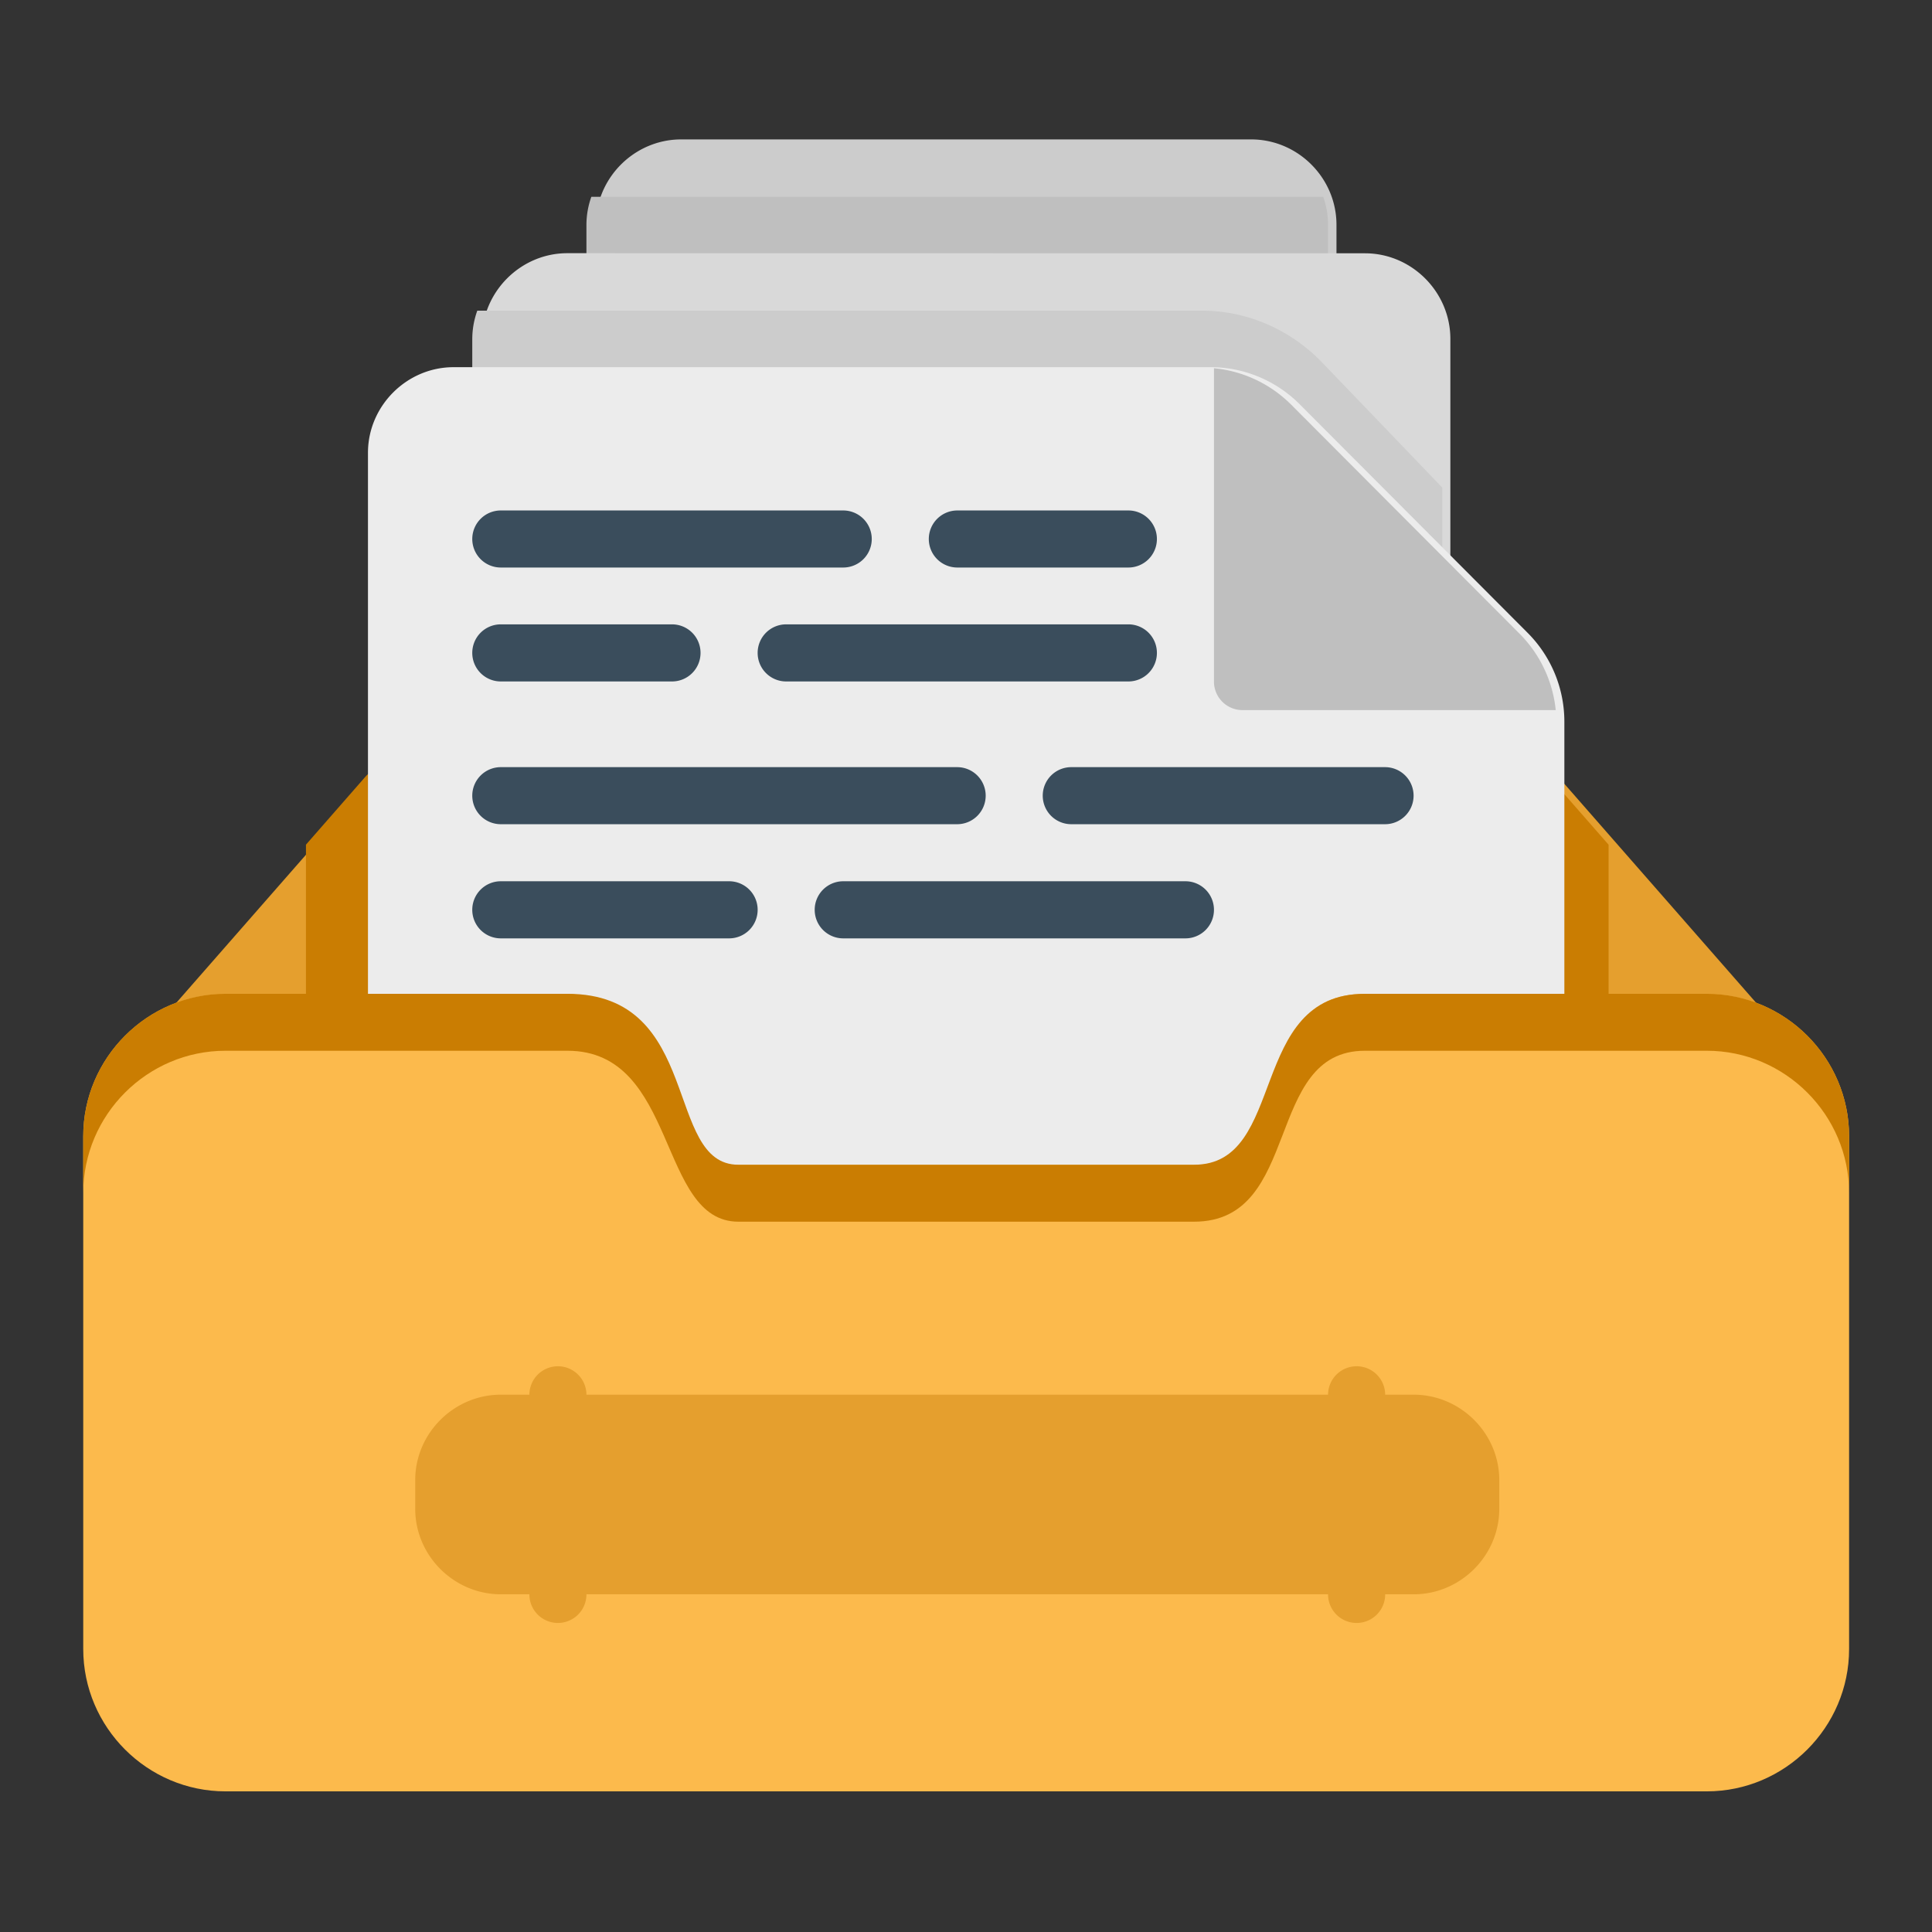
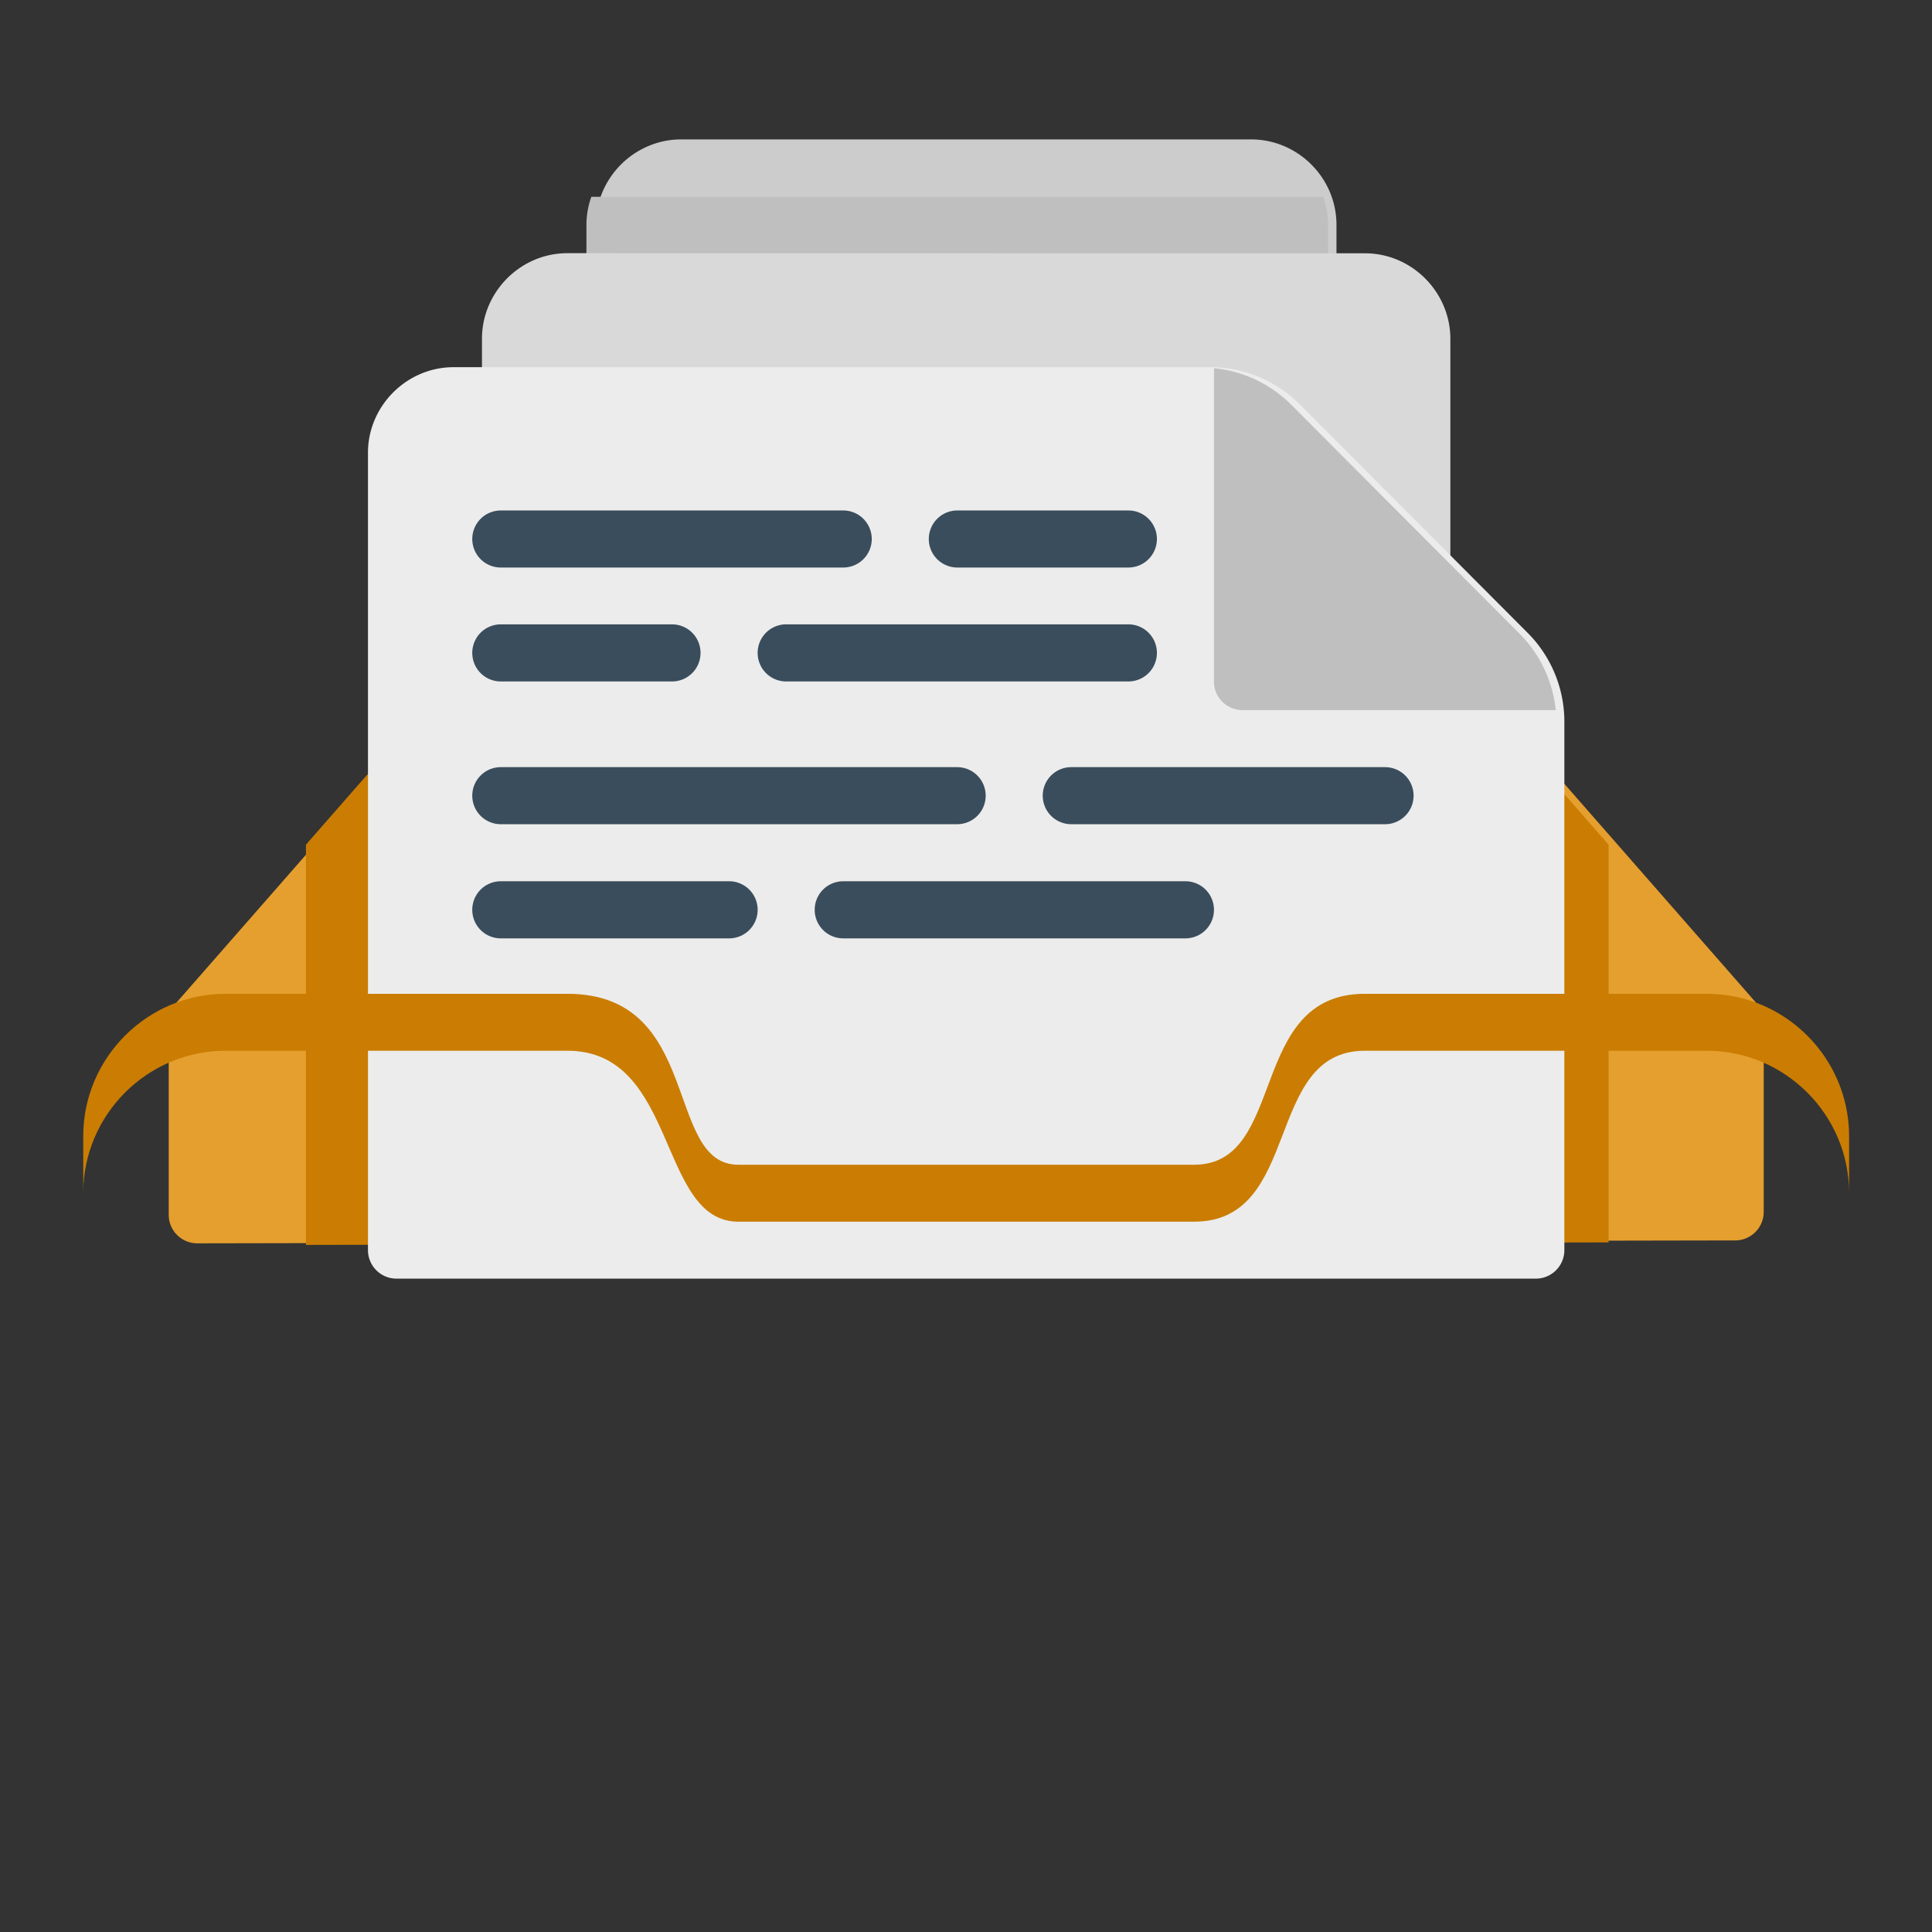
<svg xmlns="http://www.w3.org/2000/svg" xmlns:ns1="http://www.inkscape.org/namespaces/inkscape" xmlns:ns2="http://sodipodi.sourceforge.net/DTD/sodipodi-0.dtd" width="25px" height="25px" viewBox="0 0 22.578 22.578" version="1.1" id="svg831" ns1:version="1.1.1 (3bf5ae0d25, 2021-09-20)" ns2:docname="Export - Unblash - 64px.svg" ns1:export-filename="C:\Users\User\Desktop\CARLOS PROJECT\3. MARET 1\EXPORT\FLAT\6 - Archive.png" ns1:export-xdpi="576" ns1:export-ydpi="576">
  <rect x="0" y="0" width="22.578" height="22.578" fill="#333333" stroke="none" />
  <defs id="defs825">
    <pattern id="EMFhbasepattern" patternUnits="userSpaceOnUse" width="6" height="6" x="0" y="0" />
    <pattern id="EMFhbasepattern-9" patternUnits="userSpaceOnUse" width="6" height="6" x="0" y="0" />
    <pattern id="EMFhbasepattern-0" patternUnits="userSpaceOnUse" width="6" height="6" x="0" y="0" />
    <pattern id="EMFhbasepattern-7" patternUnits="userSpaceOnUse" width="6" height="6" x="0" y="0" />
    <pattern id="EMFhbasepattern-2" patternUnits="userSpaceOnUse" width="6" height="6" x="0" y="0" />
    <pattern id="EMFhbasepattern-98" patternUnits="userSpaceOnUse" width="6" height="6" x="0" y="0" />
    <pattern id="EMFhbasepattern-6" patternUnits="userSpaceOnUse" width="6" height="6" x="0" y="0" />
    <pattern id="EMFhbasepattern-01" patternUnits="userSpaceOnUse" width="6" height="6" x="0" y="0" />
    <pattern id="EMFhbasepattern-07" patternUnits="userSpaceOnUse" width="6" height="6" x="0" y="0" />
    <pattern id="EMFhbasepattern-8" patternUnits="userSpaceOnUse" width="6" height="6" x="0" y="0" />
    <pattern id="EMFhbasepattern-4" patternUnits="userSpaceOnUse" width="6" height="6" x="0" y="0" />
    <pattern id="EMFhbasepattern-40" patternUnits="userSpaceOnUse" width="6" height="6" x="0" y="0" />
    <pattern id="EMFhbasepattern-08" patternUnits="userSpaceOnUse" width="6" height="6" x="0" y="0" />
    <pattern id="EMFhbasepattern-04" patternUnits="userSpaceOnUse" width="6" height="6" x="0" y="0" />
    <pattern id="EMFhbasepattern-014" patternUnits="userSpaceOnUse" width="6" height="6" x="0" y="0" />
    <pattern id="EMFhbasepattern-27" patternUnits="userSpaceOnUse" width="6" height="6" x="0" y="0" />
    <pattern id="EMFhbasepattern-09" patternUnits="userSpaceOnUse" width="6" height="6" x="0" y="0" />
    <pattern id="EMFhbasepattern-5" patternUnits="userSpaceOnUse" width="6" height="6" x="0" y="0" />
    <pattern id="EMFhbasepattern-018" patternUnits="userSpaceOnUse" width="6" height="6" x="0" y="0" />
  </defs>
  <ns2:namedview id="base" pagecolor="#ffffff" bordercolor="#666666" borderopacity="1.0" ns1:pageopacity="0.0" ns1:pageshadow="2" ns1:zoom="9.1757813" ns1:cx="42.612175" ns1:cy="42.666667" ns1:document-units="pt" ns1:current-layer="layer1" showgrid="false" units="pt" ns1:window-width="1920" ns1:window-height="1001" ns1:window-x="-9" ns1:window-y="41" ns1:window-maximized="1" ns1:pagecheckerboard="true" ns1:showpageshadow="false" ns1:object-paths="true" ns1:snap-intersection-paths="true" ns1:snap-smooth-nodes="true" ns1:snap-midpoints="true" showguides="true" ns1:snap-bbox="true" ns1:bbox-nodes="true" ns1:snap-nodes="false" ns1:snap-global="true">
    <ns1:grid type="xygrid" id="grid1378" />
    <ns2:guide position="0.97,21.608" orientation="78,0" id="guide1380" ns1:locked="false" />
    <ns2:guide position="0.97,0.97" orientation="0,78" id="guide1382" ns1:locked="false" />
    <ns2:guide position="21.608,0.97" orientation="-78,0" id="guide1384" ns1:locked="false" />
    <ns2:guide position="21.608,21.608" orientation="0,-78" id="guide1386" ns1:locked="false" />
  </ns2:namedview>
  <g ns1:label="Icon" ns1:groupmode="layer" id="layer1" transform="translate(0,-274.422)">
    <g id="g5796" style="display:inline;stroke-width:0.795" transform="matrix(1.258,0,0,1.258,77.385,-77.272)">
      <path style="color:#000000;fill:#cccccc;fill-opacity:1;stroke-width:0.795;stroke-linecap:round;stroke-linejoin:round;-inkscape-stroke:none" d="m -55.186,280.861 c -0.435,0 -0.793,0.358 -0.793,0.793 v 1.059 a 0.265,0.265 0 0 0 0.264,0.264 h 6.352 a 0.265,0.265 0 0 0 0.264,-0.264 v -1.059 c 3e-6,-0.435 -0.358,-0.793 -0.793,-0.793 z" id="path389026" />
      <path id="path722659" style="color:#000000;fill:#bfbfbf;fill-opacity:1;stroke-width:3.004;stroke-linecap:round;stroke-linejoin:round;-inkscape-stroke:none" d="M -211.4,5.008 C -211.511,5.319 -211.572,5.652 -211.572,6 v 4.002 a 1,1 0 0 0 0.996,0.996 h 24.006 a 1,1 0 0 0 0.996,-0.996 V 6 c 0,-0.347 -0.059,-0.681 -0.17,-0.992 z" transform="matrix(0.265,0,0,0.265,0,280.067)" />
      <path style="color:#000000;fill:#d9d9d9;fill-opacity:1;stroke-width:0.795;stroke-linecap:round;stroke-linejoin:round;-inkscape-stroke:none" d="m -56.244,281.918 c -0.435,0 -0.793,0.36 -0.793,0.795 v 2.645 a 0.265,0.265 0 0 0 0.281,0.266 l 8.467,-0.529 a 0.265,0.265 0 0 0 0.248,-0.264 v -2.117 c 3e-6,-0.435 -0.358,-0.795 -0.793,-0.795 z" id="path388834" />
      <path style="color:#000000;fill:#e59f2e;stroke-width:0.795;stroke-linecap:round;stroke-linejoin:round;-inkscape-stroke:none" d="m -57.83,286.682 a 0.265,0.265 0 0 0 -0.199,0.09 l -1.854,2.117 a 0.265,0.265 0 0 0 -0.064,0.174 v 1.787 a 0.265,0.265 0 0 0 0.266,0.266 l 14.287,-0.027 a 0.265,0.265 0 0 0 0.264,-0.264 v -1.762 a 0.265,0.265 0 0 0 -0.064,-0.174 l -1.854,-2.117 a 0.265,0.265 0 0 0 -0.199,-0.09 z" id="path388510" />
      <path id="path711144" style="fill:#ca7d02;fill-opacity:1;stroke-width:3.004;stroke-linecap:round;stroke-linejoin:round" d="m -218.57,25.002 a 1,1 0 0 0 -0.754,0.34 l -2.08,2.377 V 41.75 l 45.664,-0.088 V 27.721 l -2.082,-2.379 a 1,1 0 0 0 -0.754,-0.34 z" transform="matrix(0.265,0,0,0.265,0,280.067)" />
-       <path id="path715855" style="fill:#cccccc;fill-opacity:1;stroke-width:3.004;stroke-linecap:round;stroke-linejoin:round" d="m -215.398,9 c -0.113,0.314 -0.176,0.651 -0.176,1.002 v 9.955 a 1,1.039 0 0 0 0.018,0.168 1,1 0 0 0 0.012,0.086 1,1.039 0 0 0 0.076,0.217 1,1.039 0 0 0 0.127,0.201 1,1.039 0 0 0 0.004,0.004 1,1.039 0 0 0 0.156,0.152 1,1 0 0 0 0.037,0.025 1,1.039 0 0 0 0.162,0.098 1,1 0 0 0 0.088,0.031 1,1.039 0 0 0 0.137,0.043 1,1 0 0 0 0.248,0.018 l 32,-2.078 a 1,1.039 0 0 0 0.938,-1.033 v -2.688 l -4.201,-4.375 C -186.889,9.663 -188.404,9 -189.988,9 Z" transform="matrix(0.265,0,0,0.265,0,280.067)" />
      <path style="color:#000000;fill:#ececec;stroke-width:0.795;stroke-linecap:round;stroke-linejoin:round;-inkscape-stroke:none" d="m -57.301,282.977 c -0.435,0 -0.795,0.36 -0.795,0.795 v 7.408 a 0.265,0.265 0 0 0 0.266,0.264 h 10.582 a 0.265,0.265 0 0 0 0.266,-0.264 v -4.91 c 3e-6,-0.31 -0.123,-0.607 -0.342,-0.826 l -2.117,-2.123 c -0.219,-0.219 -0.516,-0.344 -0.826,-0.344 z" id="path37911" />
-       <path style="color:#000000;display:inline;fill:#fcba4c;stroke-width:0.795;stroke-linecap:round;stroke-linejoin:round;-inkscape-stroke:none" d="m -59.419,288.799 c -0.727,0 -1.322,0.595 -1.322,1.322 v 4.764 c 0,0.727 0.595,1.322 1.322,1.322 h 13.76 c 0.727,0 1.322,-0.595 1.322,-1.322 v -4.764 c 0,-0.727 -0.595,-1.322 -1.322,-1.322 h -3.176 c -1.131,0 -0.503,1.588 -1.588,1.588 h -4.232 c -1.063,0 -0.928,-1.588 -1.588,-1.588 z" id="path4805" ns2:nodetypes="ssssssssccccs" />
-       <path id="path388126" style="color:#000000;fill:#e59f2e;stroke-width:3.004;stroke-linecap:round;stroke-linejoin:round;-inkscape-stroke:none" d="M -212.576,46.004 A 1,1 0 0 0 -213.572,47 h -0.998 c -1.645,0 -3.004,1.351 -3.004,2.996 V 51 c 0,1.645 1.359,2.998 3.004,2.998 h 0.998 a 1,1 0 0 0 0.996,1.004 1,1 0 0 0 1.004,-1.004 h 25.998 a 1,1 0 0 0 1.004,1.004 1,1 0 0 0 0.998,-1.004 h 0.996 c 1.645,0 3.004,-1.353 3.004,-2.998 v -1.004 c 0,-1.645 -1.359,-2.996 -3.004,-2.996 h -0.996 A 1,1 0 0 0 -184.57,46.004 1,1 0 0 0 -185.574,47 h -25.998 a 1,1 0 0 0 -1.004,-0.996 z" transform="matrix(0.265,0,0,0.265,0,280.067)" />
      <path id="path38103" style="color:#000000;fill:#bfbfbf;fill-opacity:1;stroke-width:3.004;stroke-linecap:round;stroke-linejoin:round;-inkscape-stroke:none" d="m -189.574,11.018 v 10.98 a 1,1 0 0 0 1.004,1.004 h 10.977 c -0.102,-1.008 -0.548,-1.956 -1.27,-2.68 l -8.002,-8.025 c -0.729,-0.731 -1.689,-1.183 -2.709,-1.279 z" transform="matrix(0.265,0,0,0.265,0,280.067)" />
      <path id="path6243" style="color:#000000;fill:#3a4d5c;stroke-width:3.004;stroke-linecap:round;stroke-linejoin:round;-inkscape-stroke:none" d="M -214.57,16.004 A 1,1 0 0 0 -215.574,17 a 1,1 0 0 0 1.004,1.004 h 11.996 A 1,1 0 0 0 -201.57,17 a 1,1 0 0 0 -1.004,-0.996 z m 15.998,0 A 1,1 0 0 0 -199.57,17 a 1,1 0 0 0 0.998,1.004 h 6 A 1,1 0 0 0 -191.574,17 a 1,1 0 0 0 -0.998,-0.996 z m -15.998,3.992 A 1,1 0 0 0 -215.574,21 a 1,1 0 0 0 1.004,0.998 h 5.994 A 1,1 0 0 0 -207.572,21 a 1,1 0 0 0 -1.004,-1.004 z m 9.996,0 A 1,1 0 0 0 -205.57,21 a 1,1 0 0 0 0.996,0.998 h 12.002 A 1,1 0 0 0 -191.574,21 a 1,1 0 0 0 -0.998,-1.004 z m -9.996,5.006 a 1,1 0 0 0 -1.004,0.996 1,1 0 0 0 1.004,1.004 h 15.998 a 1,1 0 0 0 0.996,-1.004 1,1 0 0 0 -0.996,-0.996 z m 19.998,0 a 1,1 0 0 0 -1.004,0.996 1,1 0 0 0 1.004,1.004 h 11 a 1,1 0 0 0 0.996,-1.004 1,1 0 0 0 -0.996,-0.996 z m -19.998,4 A 1,1 0 0 0 -215.574,30 a 1,1 0 0 0 1.004,1.004 h 7.996 A 1,1 0 0 0 -205.57,30 a 1,1 0 0 0 -1.004,-0.998 z m 11.996,0 A 1,1 0 0 0 -203.57,30 a 1,1 0 0 0 0.996,1.004 h 12.004 A 1,1 0 0 0 -189.574,30 a 1,1 0 0 0 -0.996,-0.998 z" transform="matrix(0.265,0,0,0.265,0,280.067)" />
      <path id="path4621" style="color:#000000;display:inline;fill:#ca7d02;fill-opacity:1;stroke-width:0.795;stroke-linecap:round;stroke-linejoin:round;-inkscape-stroke:none" d="m -59.419,288.798 c -0.727,0 -1.322,0.595 -1.322,1.322 v 0.529 c 0,-0.727 0.595,-1.322 1.322,-1.322 h 3.176 c 1.029,0 0.837,1.588 1.588,1.588 h 4.233 c 1.009,0 0.644,-1.588 1.587,-1.588 h 3.176 c 0.727,0 1.322,0.595 1.322,1.322 v -0.529 c 0,-0.727 -0.595,-1.322 -1.322,-1.322 h -3.176 c -1.096,0 -0.717,1.588 -1.587,1.588 h -4.233 c -0.693,0 -0.327,-1.588 -1.588,-1.588 z" ns2:nodetypes="sscsccccscssccccs" />
    </g>
  </g>
</svg>